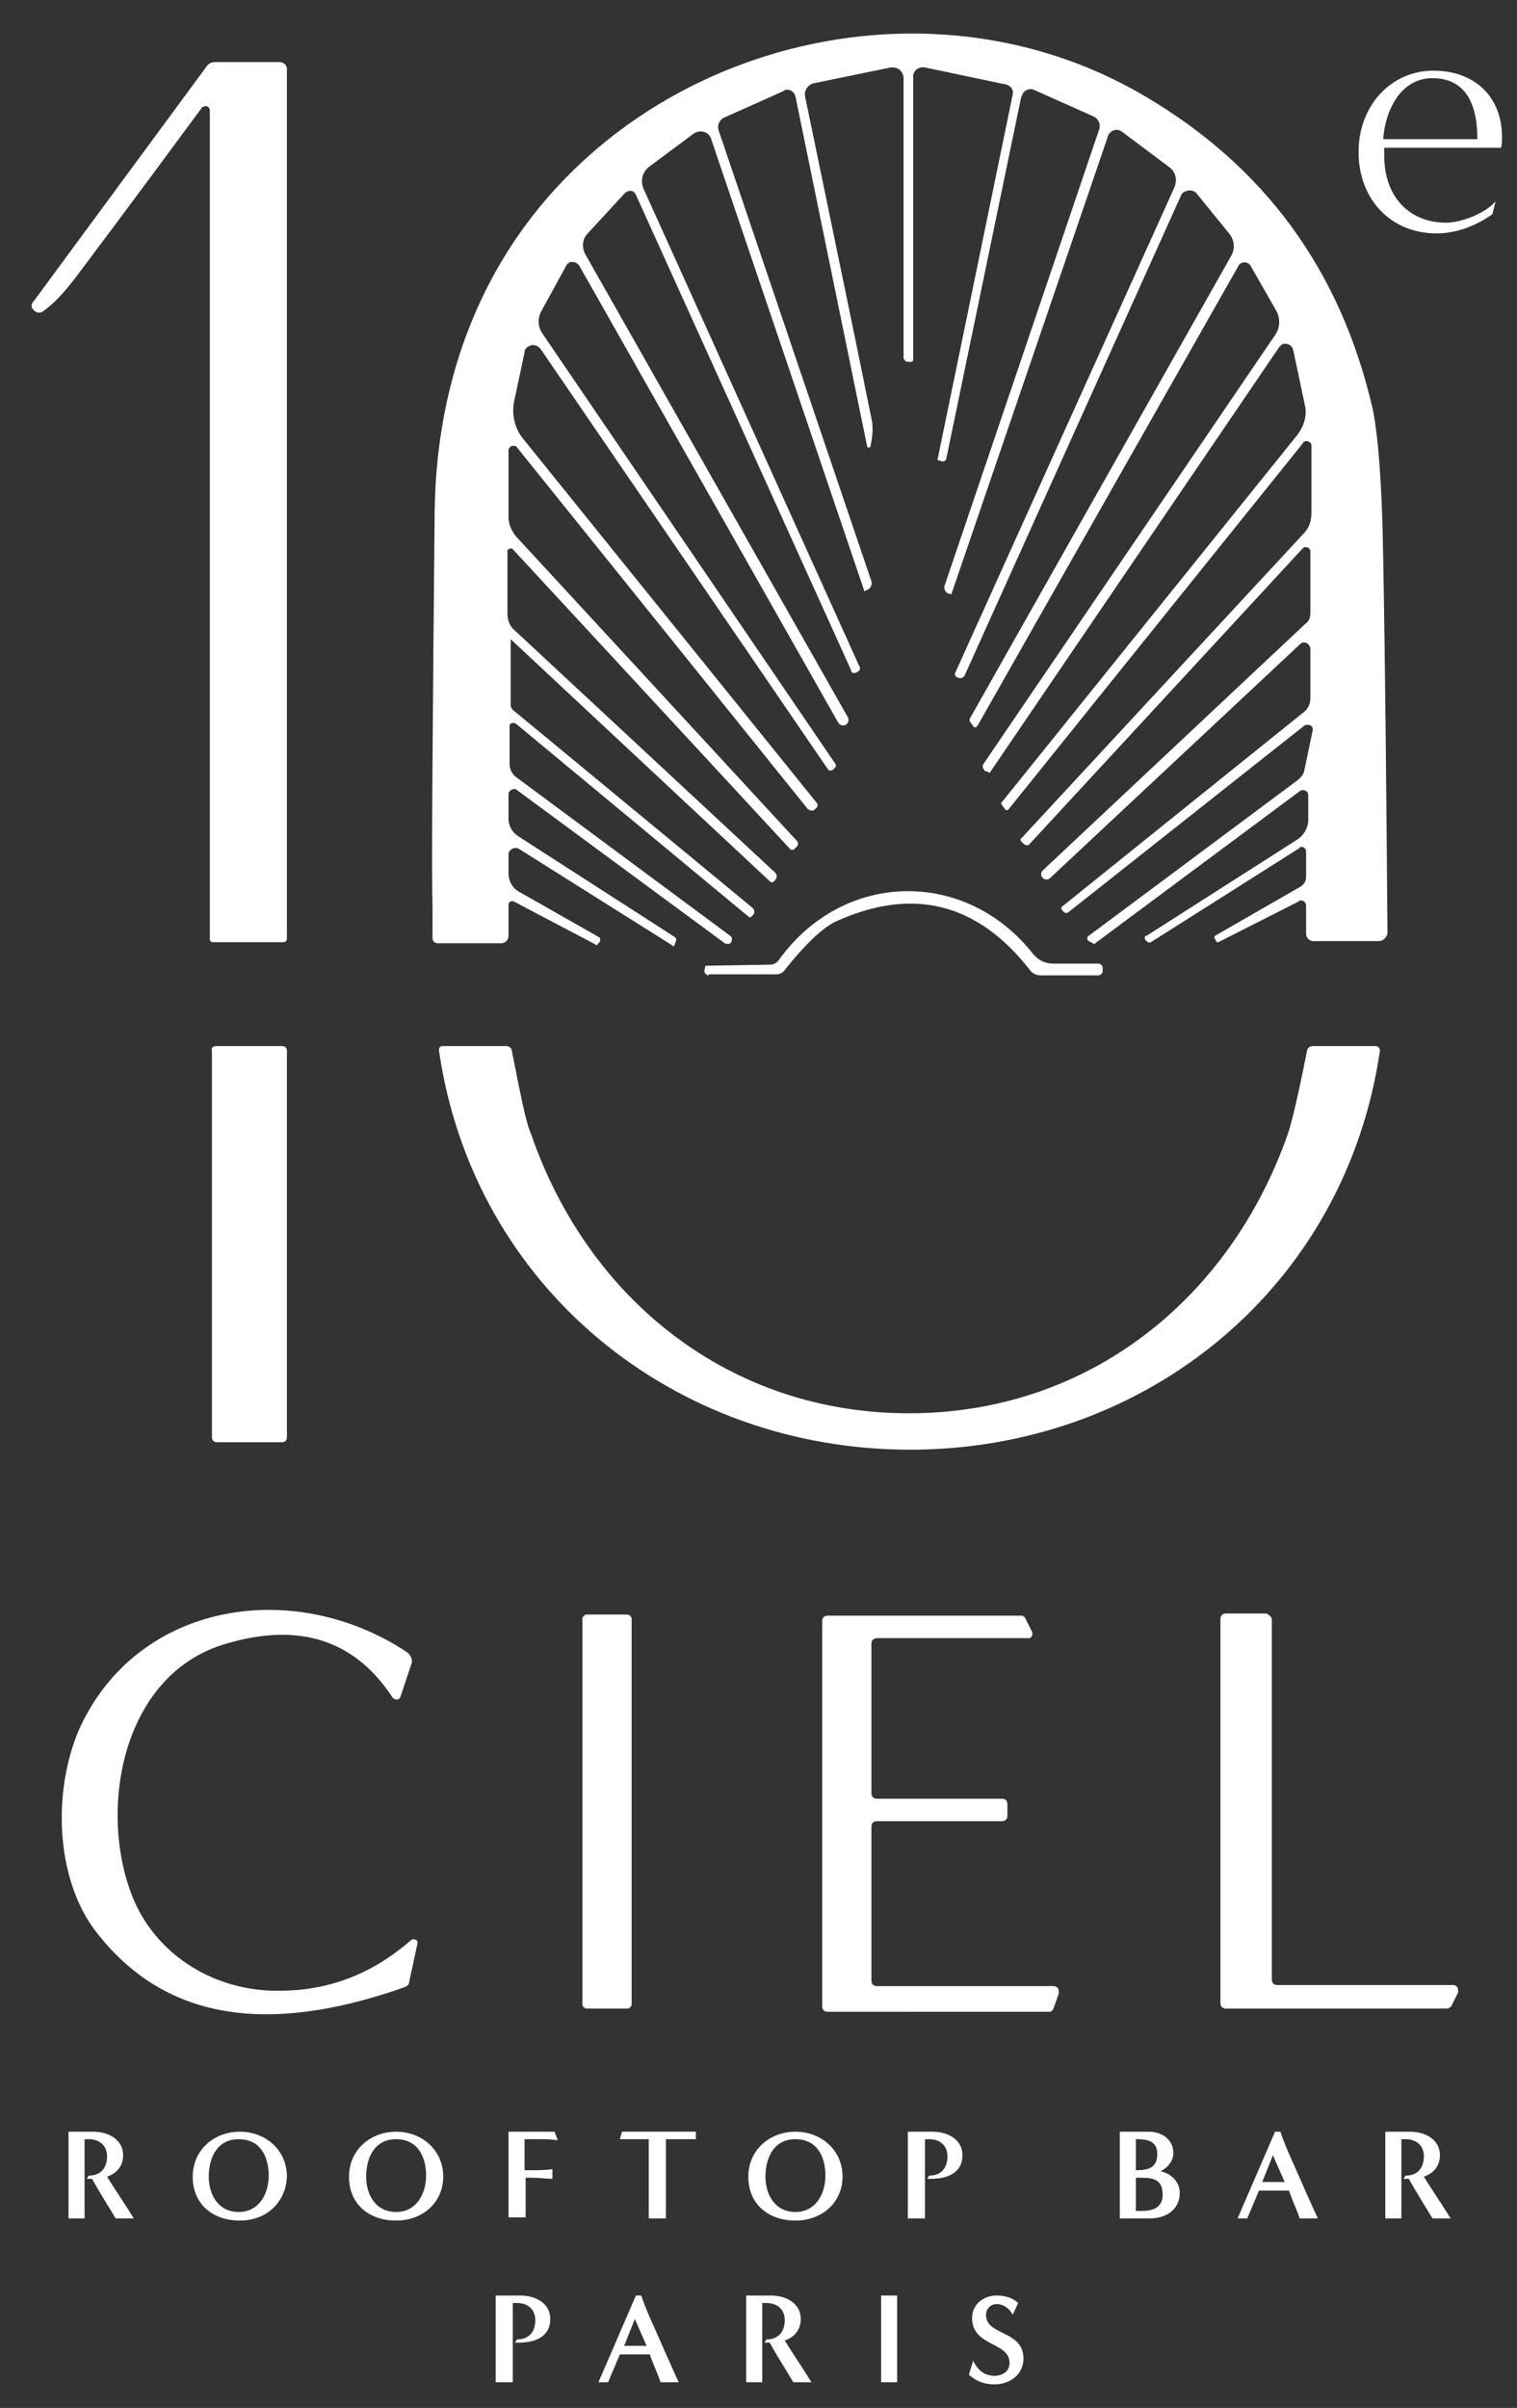
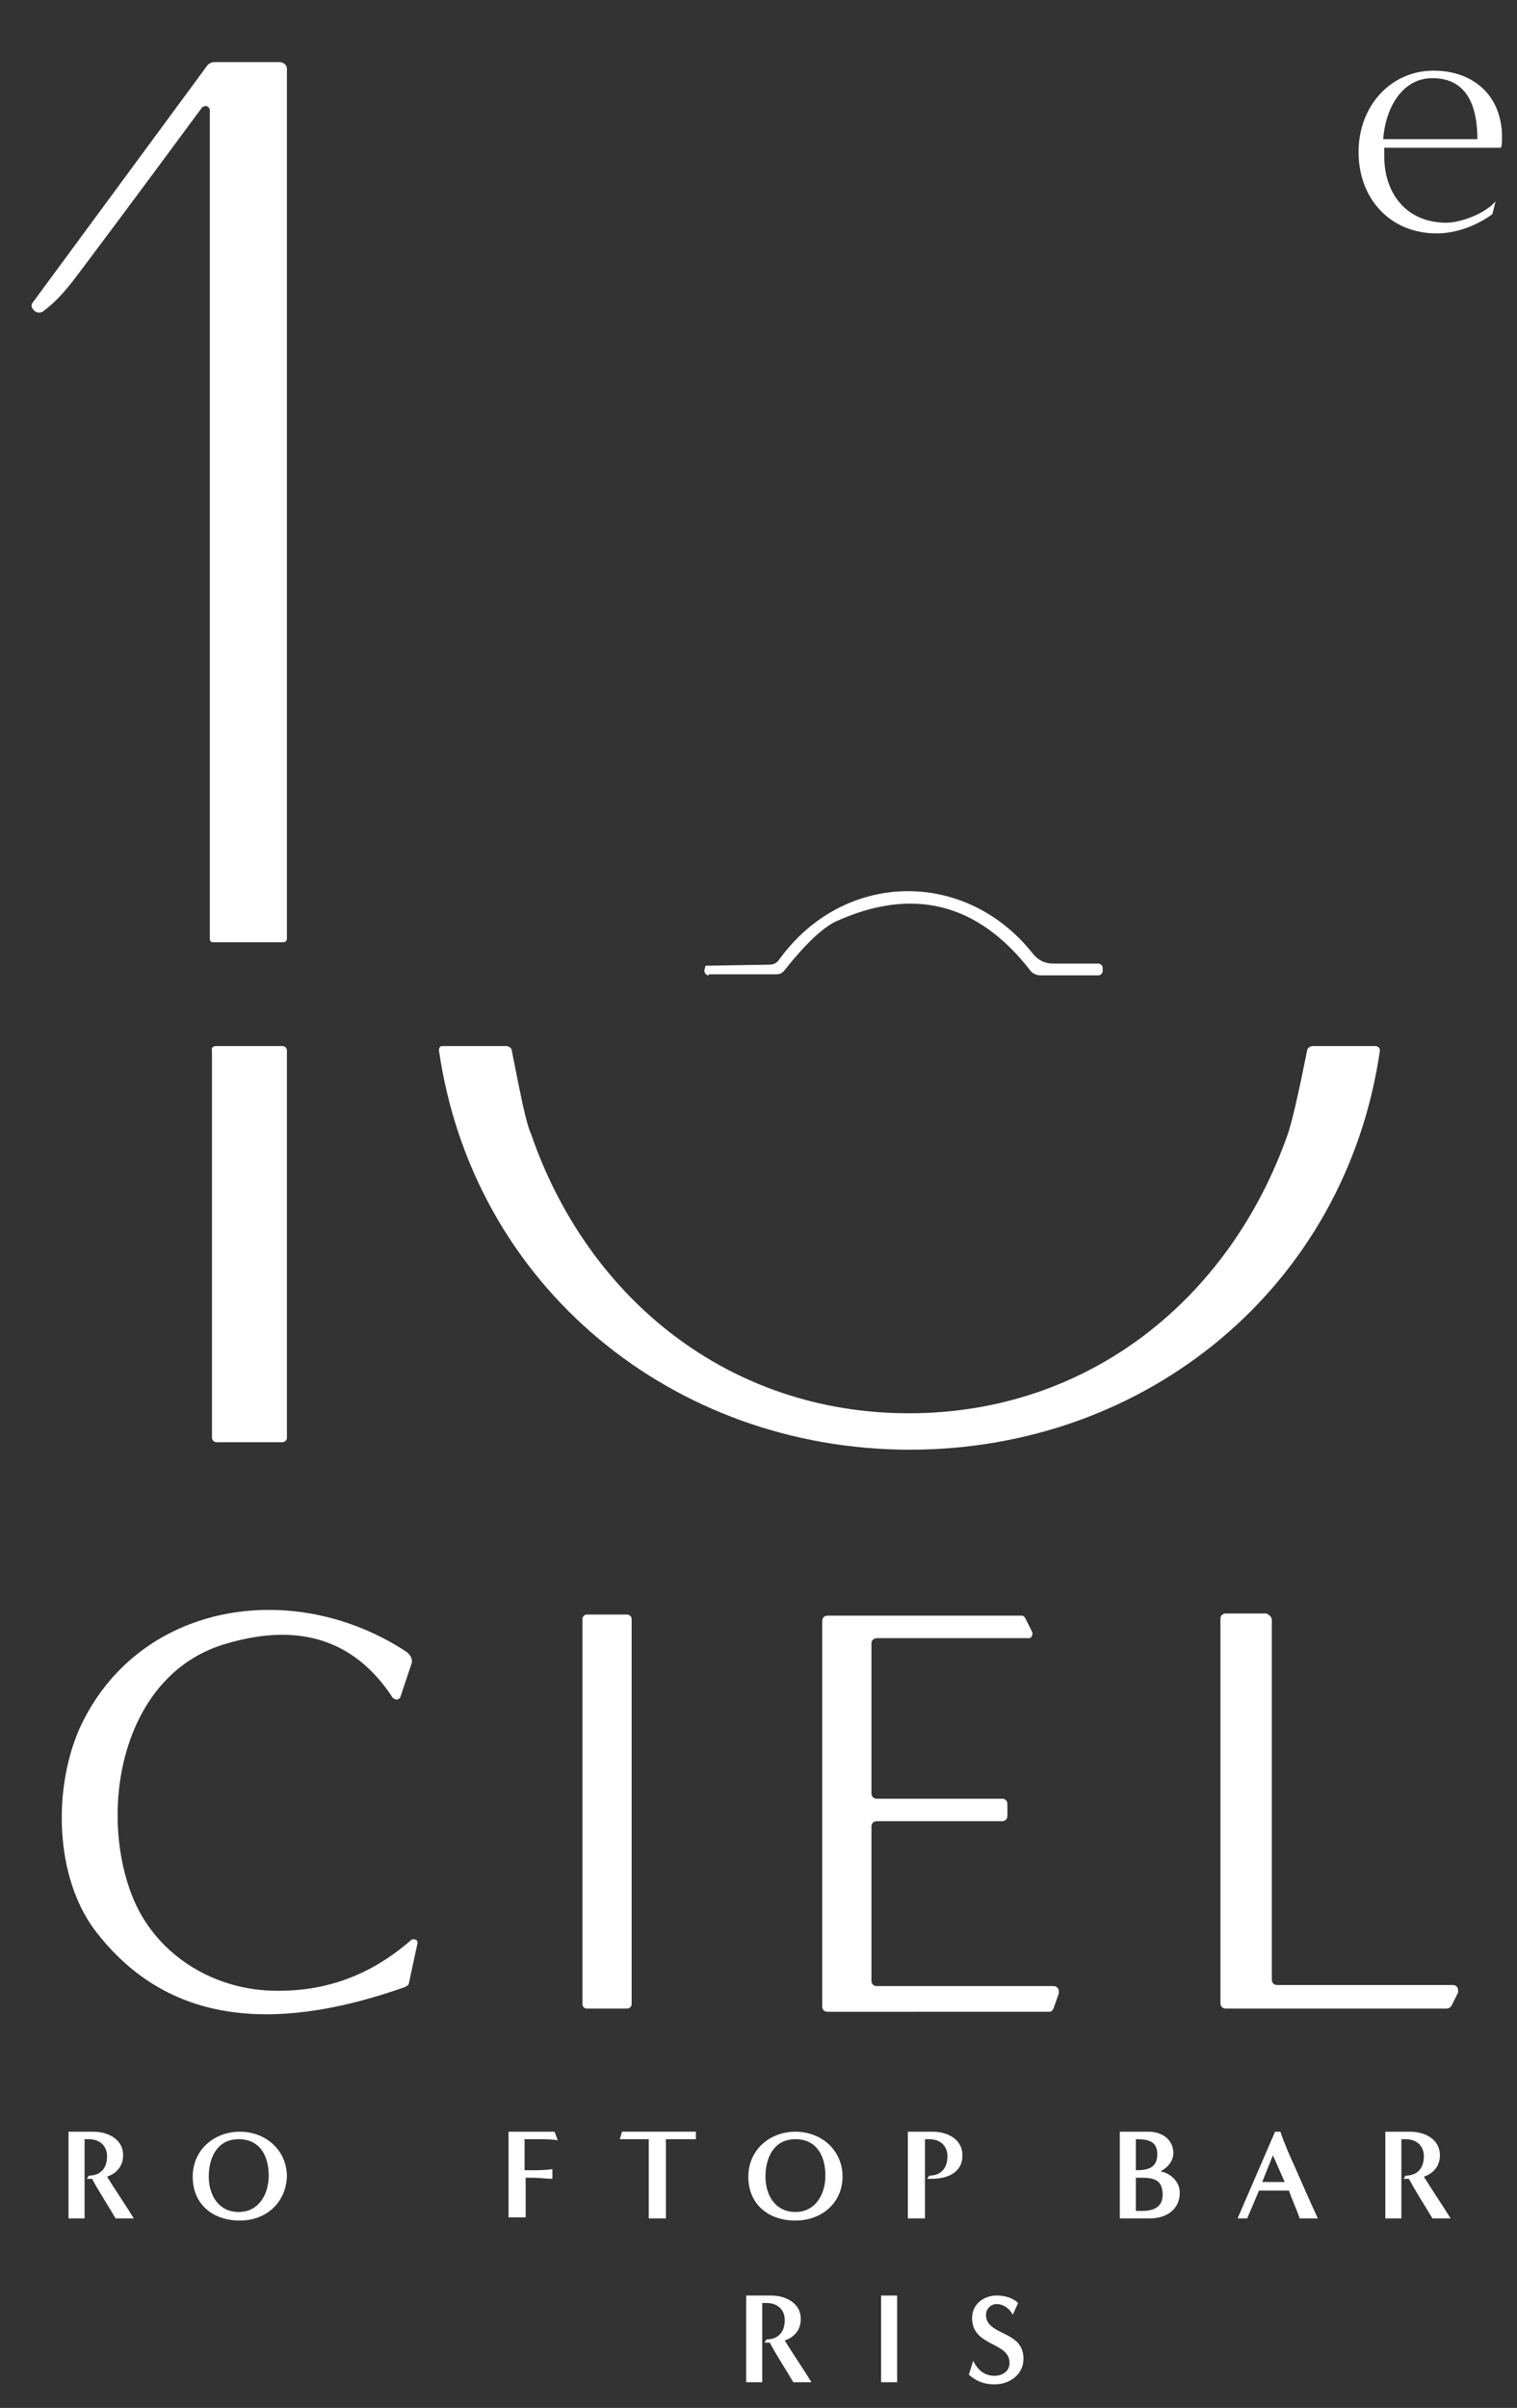
<svg xmlns="http://www.w3.org/2000/svg" version="1.1" id="Calque_1" x="0px" y="0px" viewBox="0 0 141.7 224.9" style="enable-background:new 0 0 141.7 224.9;" xml:space="preserve">
  <rect x="0" y="0" width="141.7" height="224.9" fill="#333333" stroke="none" />
  <style type="text/css">
	.st0{fill:#FFFFFF;}
</style>
-   <path class="st0" d="M47.7,59.7C47.7,59.7,47.7,59.7,47.7,59.7C47.7,59.8,47.7,59.8,47.7,59.7l0,6.2c0,0.1,0.1,0.3,0.2,0.4  l22.4,18.5c0.2,0.2,0.2,0.4,0.1,0.6c0,0,0,0,0,0l-0.2,0.2c-0.1,0.1-0.2,0.1-0.3,0l-21.7-18c-0.1-0.1-0.4-0.1-0.5,0  c-0.1,0.1-0.1,0.1-0.1,0.2v3.6c0,0.4,0.2,0.8,0.5,1.1l20.1,14.9c0.2,0.1,0.2,0.4,0.1,0.6v0l0,0c-0.1,0.2-0.4,0.2-0.6,0.1L48.3,73.8  c-0.2-0.2-0.5-0.1-0.7,0.1c-0.1,0.1-0.1,0.2-0.1,0.3v2.3c0,0.6,0.3,1.2,0.9,1.6L63,87.5c0.2,0.1,0.2,0.3,0.1,0.5c0,0,0,0,0,0  L63,88.3c-0.1,0.1-0.2,0.1-0.2,0l-14.3-9c-0.3-0.2-0.7-0.1-0.9,0.2c-0.1,0.1-0.1,0.2-0.1,0.3v1.8c0,0.7,0.4,1.4,1,1.7l7.4,4.2  c0.2,0.1,0.2,0.3,0.1,0.5c0,0,0,0,0,0l-0.2,0.2c0,0.1-0.1,0.1-0.2,0L48,84.2c-0.2-0.1-0.4,0-0.5,0.2c0,0,0,0.1,0,0.2v2.8  c0,0.4-0.3,0.7-0.7,0.7c0,0,0,0,0,0l-5.9,0c-0.3,0-0.5-0.2-0.5-0.5c0-0.1,0-0.1,0-0.2c0,0,0-0.9,0-2.7c-0.1-3.2,0-15.5,0.2-37  c0.1-7,1.5-13.6,4.3-19.6C55.5,5.3,85.1-3.8,106.8,8.9c11.3,6.6,18.4,16.3,21.4,29.2c0.5,2.3,0.9,7,1,13.9  c0.2,10.9,0.3,22.6,0.4,35.1c0,0.4-0.4,0.8-0.8,0.8l0,0h-6.1c-0.4,0-0.7-0.3-0.7-0.7v-2.6c0-0.3-0.2-0.5-0.5-0.5  c-0.1,0-0.1,0-0.2,0.1l-7.5,3.8c-0.1,0-0.2,0-0.2-0.1l-0.1-0.2c-0.1-0.1-0.1-0.2,0-0.3c0,0,0,0,0,0l8-4.6c0.3-0.2,0.5-0.5,0.5-0.9  v-2.4c0-0.2-0.2-0.4-0.4-0.4c-0.1,0-0.2,0-0.2,0.1l-13.9,8.8c-0.1,0.1-0.2,0-0.3,0l-0.2-0.2c-0.1-0.1-0.1-0.3,0-0.4c0,0,0,0,0.1,0  l14.1-9c0.6-0.4,1-1.1,1-1.8v-2.3c0-0.3-0.2-0.5-0.5-0.5c-0.1,0-0.2,0-0.3,0.1l-19.1,14.2c-0.1,0.1-0.2,0.1-0.2,0l-0.4-0.2  c-0.1-0.1-0.2-0.2-0.1-0.4c0,0,0-0.1,0.1-0.1l19.6-14.6c0.2-0.2,0.4-0.4,0.5-0.7l0.8-3.8c0.1-0.3-0.1-0.6-0.4-0.6  c-0.2,0-0.3,0-0.4,0.1L99.8,85.2c-0.1,0.1-0.3,0.1-0.4,0c0,0,0,0,0,0l-0.2-0.2c-0.1-0.1-0.1-0.3,0.1-0.4l22.5-18.1  c0.4-0.3,0.6-0.8,0.6-1.3v-4.6c0-0.3-0.3-0.6-0.6-0.6c-0.2,0-0.3,0.1-0.4,0.2L98.1,82c-0.2,0.2-0.5,0.2-0.7,0l0,0  c-0.2-0.2-0.2-0.5,0-0.7c0,0,0,0,0,0l24.6-23.1c0.3-0.2,0.4-0.6,0.4-1v-5.7c0-0.2-0.2-0.4-0.4-0.4c-0.1,0-0.2,0-0.3,0.1L96.2,78.8  c-0.1,0.2-0.4,0.2-0.6,0c0,0,0,0,0,0l-0.2-0.2c-0.1-0.1-0.1-0.3,0-0.3l26.4-28.5c0.5-0.5,0.7-1.2,0.7-1.9v-6.3  c0-0.2-0.2-0.4-0.5-0.4c-0.1,0-0.3,0.1-0.3,0.2L94.2,75.6c-0.1,0.1-0.2,0.1-0.3,0c0,0,0,0,0,0l-0.3-0.4c-0.1-0.1-0.1-0.3,0-0.3  l27.6-34.3c0.6-0.8,0.9-1.8,0.7-2.7l-1.1-5.2c-0.1-0.4-0.4-0.6-0.8-0.6c-0.2,0-0.3,0.1-0.5,0.3l-27,39.7c0,0.1-0.1,0.1-0.2,0  c0,0,0,0,0,0L92,72c-0.2-0.2-0.3-0.5-0.1-0.7c0,0,0,0,0,0l27.2-40c0.5-0.7,0.5-1.6,0.1-2.3l-2.4-4.2c-0.2-0.3-0.6-0.4-0.9-0.2  c-0.1,0.1-0.2,0.1-0.2,0.2L91.3,67.8c-0.1,0.1-0.2,0.2-0.3,0.1c0,0-0.1,0-0.1-0.1l-0.3-0.4c-0.1-0.1,0-0.2,0-0.3L115,23.9  c0.4-0.7,0.3-1.5-0.2-2.1l-3-3.7c-0.3-0.4-0.9-0.4-1.3-0.1c-0.1,0.1-0.2,0.2-0.2,0.3L90.1,63.1c-0.1,0.2-0.4,0.3-0.6,0.2  c0,0,0,0,0,0l-0.2-0.1c-0.1-0.1-0.1-0.2-0.1-0.3l20.5-45.4c0.3-0.7,0.1-1.5-0.5-1.9l-4.4-3.3c-0.4-0.3-0.9-0.2-1.2,0.2  c-0.1,0.1-0.1,0.2-0.1,0.2L88.9,55.4c0,0.1-0.1,0.1-0.1,0.1c0,0,0,0,0,0l-0.3-0.1c-0.2-0.1-0.3-0.4-0.3-0.6L102.7,12  c0.1-0.4-0.1-0.9-0.5-1.1l-5.6-2.5c-0.4-0.2-0.9,0-1.1,0.4c0,0.1,0,0.1-0.1,0.2l-7,33.8c0,0.2-0.2,0.3-0.4,0.3c0,0,0,0,0,0L87.7,43  c-0.1,0-0.2-0.1-0.1-0.2l7-34C94.7,8.4,94.4,8,94,7.9c0,0,0,0,0,0l-7.6-1.6c-0.5-0.1-1,0.2-1.1,0.7c0,0.1,0,0.1,0,0.2v26.4  c0,0.1-0.1,0.2-0.2,0.2h-0.3c-0.2,0-0.4-0.2-0.4-0.4l0-26.1c0-0.5-0.4-1-1-1c-0.1,0-0.1,0-0.2,0l-7.3,1.5C75.4,8,75.1,8.5,75.2,9  c0,0,0,0,0,0c2.7,13.1,4.8,23.1,6.2,30.1c0.2,0.8,0.1,1.7-0.1,2.6c0,0.1-0.1,0.1-0.2,0.1c-0.1,0-0.1-0.1-0.1-0.1L74.3,9  c-0.1-0.4-0.5-0.7-0.9-0.6c-0.1,0-0.1,0-0.2,0.1L67.6,11c-0.4,0.2-0.6,0.7-0.5,1.1l14.3,42.2c0.1,0.3-0.1,0.7-0.4,0.8c0,0,0,0,0,0  l-0.2,0.1c-0.1,0-0.1,0-0.1-0.1c0,0,0,0,0,0L66.4,12.9c-0.2-0.5-0.7-0.7-1.2-0.6c-0.1,0-0.2,0.1-0.3,0.1l-4.3,3.2  c-0.6,0.5-0.8,1.3-0.5,2l20.2,44.7c0.1,0.1,0,0.3-0.1,0.4L80,62.8c-0.2,0.1-0.4,0.1-0.5-0.1c0,0,0,0,0-0.1L59.4,18.2  c-0.1-0.3-0.5-0.5-0.8-0.3c-0.1,0-0.1,0.1-0.2,0.1l-3.5,3.8c-0.5,0.5-0.6,1.3-0.2,2l24.5,43.2c0.1,0.2,0.1,0.5-0.2,0.7l0,0  c-0.2,0.1-0.5,0.1-0.7-0.2c0,0,0,0,0,0L54.1,24.8c-0.2-0.3-0.6-0.4-0.9-0.3c-0.1,0.1-0.2,0.1-0.3,0.3L50.6,29  c-0.4,0.7-0.4,1.5,0.1,2.2l27.3,40.1c0.1,0.1,0.1,0.3,0,0.4l-0.2,0.2c-0.2,0.1-0.4,0.1-0.5-0.1c0,0,0,0,0,0L50.5,32.6  c-0.3-0.4-0.8-0.5-1.2-0.2c-0.2,0.1-0.3,0.3-0.3,0.5l-1,4.7c-0.2,1.2,0.1,2.4,0.8,3.3l27.5,34.1c0.1,0.1,0.1,0.3,0,0.4l-0.2,0.2  c-0.2,0.2-0.5,0.1-0.7-0.1L48.3,41.8c-0.1-0.2-0.4-0.2-0.6-0.1c-0.1,0.1-0.2,0.2-0.2,0.3v6.3c0,0.7,0.3,1.3,0.7,1.8l26.2,28.4  c0.2,0.2,0.2,0.4,0,0.6l-0.2,0.2c-0.1,0.1-0.3,0.1-0.4,0c0,0,0,0,0,0l-25.9-28c-0.1-0.1-0.2-0.1-0.4,0c-0.1,0-0.1,0.1-0.1,0.2v5.8  c0,0.6,0.2,1.2,0.7,1.6l24.3,22.6c0.2,0.2,0.2,0.5,0,0.7c0,0,0,0,0,0l-0.2,0.2c0,0-0.1,0-0.2,0L47.7,59.7z" />
  <path class="st0" d="M19.6,10.3c0-0.2-0.2-0.4-0.4-0.4c-0.1,0-0.2,0.1-0.3,0.1C11.9,19.5,7.9,24.8,7,26c-1,1.3-1.9,2.3-3,3.1  c-0.3,0.2-0.7,0.1-0.9-0.2c-0.2-0.2-0.2-0.5,0-0.7l16.2-22c0.2-0.3,0.5-0.4,0.8-0.4h6c0.4,0,0.7,0.3,0.7,0.6v81.3  c0,0.1-0.1,0.3-0.3,0.3l0,0h-6.6c-0.2,0-0.3-0.1-0.3-0.3V10.3z" />
  <path class="st0" d="M66.2,91.1c-0.2,0-0.4-0.2-0.4-0.4c0,0,0-0.1,0-0.1l0.1-0.4c0,0,0,0,0,0l6-0.1c0.4,0,0.7-0.2,0.9-0.5  c6-8.3,17.4-8.5,23.7-0.5c0.5,0.6,1.1,0.9,1.9,0.9h4.2c0.2,0,0.4,0.2,0.4,0.4v0.3c0,0.2-0.2,0.4-0.4,0.4h-5.4c-0.4,0-0.8-0.2-1-0.5  c-4.9-6.3-11-7.8-18.2-4.5c-1.2,0.6-2.8,2.1-4.7,4.5c-0.2,0.3-0.5,0.4-0.8,0.4H66.2z" />
  <path class="st0" d="M20.2,97.7h6.2c0.2,0,0.4,0.2,0.4,0.4v36.2c0,0.2-0.2,0.4-0.4,0.4h-6.2c-0.2,0-0.4-0.2-0.4-0.4V98.1  C19.7,97.9,19.9,97.7,20.2,97.7z" />
  <path class="st0" d="M84.9,132c16.8,0,30-10.7,35.4-26.1c0.4-1.2,1-3.8,1.8-7.8c0-0.2,0.3-0.4,0.5-0.4h5.9c0.2,0,0.4,0.2,0.4,0.4  c0,0,0,0,0,0c-3.2,22.1-21.8,37.3-43.9,37.3c-22.1,0-40.8-15.2-44-37.3c0-0.2,0.1-0.4,0.3-0.4c0,0,0,0,0.1,0l5.9,0  c0.2,0,0.5,0.2,0.5,0.4c0.8,4,1.3,6.7,1.8,7.8C54.9,121.3,68.1,132,84.9,132z" />
  <path class="st0" d="M38.4,181.2c0.1-0.1,0.3-0.1,0.5,0c0.1,0.1,0.1,0.2,0.1,0.3l-0.8,3.7c0,0.2-0.2,0.3-0.4,0.4  c-10.8,3.8-21.7,4.3-29-5.4c-3.6-4.9-3.9-12.9-1.4-18.7c5.4-11.9,20-14.2,30.6-7.2c0.4,0.3,0.6,0.8,0.4,1.2l-1,3  c-0.1,0.2-0.3,0.3-0.5,0.2c-0.1,0-0.1-0.1-0.2-0.1c-3.5-5.4-8.7-7.1-15.5-5.1c-9.6,2.7-12,15-9,23.2c1.9,5.3,6.9,8.8,12.6,9.2  C29.9,186.2,34.4,184.7,38.4,181.2z" />
  <path class="st0" d="M54.8,150.8h3.8c0.2,0,0.4,0.2,0.4,0.4v36c0,0.2-0.2,0.4-0.4,0.4h-3.8c-0.2,0-0.4-0.2-0.4-0.4v-36  C54.4,151,54.6,150.8,54.8,150.8z" />
  <path class="st0" d="M81.4,153.5v14c0,0.3,0.2,0.5,0.5,0.5l0,0h11.7c0.3,0,0.5,0.2,0.5,0.5v1.1c0,0.3-0.2,0.5-0.5,0.5H81.9  c-0.3,0-0.5,0.2-0.5,0.5l0,0V185c0,0.3,0.2,0.5,0.5,0.5l0,0h16.5c0.3,0,0.5,0.2,0.5,0.5c0,0.1,0,0.1,0,0.2l-0.5,1.4  c-0.1,0.2-0.2,0.3-0.4,0.3H77.3c-0.3,0-0.5-0.2-0.5-0.5l0,0v-36c0-0.3,0.2-0.5,0.5-0.5l0,0h18.1c0.2,0,0.3,0.1,0.4,0.3l0.6,1.2  c0.1,0.2,0,0.5-0.2,0.6c-0.1,0-0.1,0-0.2,0h-14C81.6,153,81.4,153.2,81.4,153.5z" />
-   <path class="st0" d="M118.8,151.3v33.6c0,0.3,0.2,0.5,0.5,0.5l0,0h16.4c0.3,0,0.5,0.2,0.5,0.5c0,0.1,0,0.1,0,0.2l-0.6,1.2  c-0.1,0.2-0.3,0.3-0.5,0.3h-20.6c-0.3,0-0.5-0.2-0.5-0.5l0,0v-35.9c0-0.3,0.2-0.5,0.5-0.5l0,0h3.8  C118.5,150.8,118.8,151,118.8,151.3z" />
+   <path class="st0" d="M118.8,151.3v33.6c0,0.3,0.2,0.5,0.5,0.5l0,0h16.4c0.3,0,0.5,0.2,0.5,0.5c0,0.1,0,0.1,0,0.2l-0.6,1.2  c-0.1,0.2-0.3,0.3-0.5,0.3h-20.6c-0.3,0-0.5-0.2-0.5-0.5l0,0v-35.9c0-0.3,0.2-0.5,0.5-0.5l0,0h3.8  C118.5,150.8,118.8,151,118.8,151.3" />
  <g>
    <path class="st0" d="M10.8,207.2c-0.7-1.2-1.5-2.4-2.2-3.7c-0.2,0-0.4,0-0.5,0l0.2-0.3c1.1,0,1.7-0.7,1.7-1.8c0-1-0.7-1.6-1.7-1.6   c-0.1,0-0.3,0-0.4,0v7.4H6.4l0-8.1h2.3c1.4,0,2.8,0.7,2.8,2.2c0,1-0.6,1.7-1.5,2c0.8,1.3,1.7,2.6,2.5,3.9H10.8z" />
    <path class="st0" d="M22.4,207.4c-2.5,0-4.4-1.5-4.4-4.1c0-2.5,2-4.2,4.4-4.2c2.4,0,4.4,1.7,4.4,4.2   C26.7,205.7,24.9,207.4,22.4,207.4z M25.1,203.2c0-1.8-0.8-3.4-2.8-3.4c-2,0-2.8,1.7-2.8,3.5c0,1.7,0.9,3.3,2.8,3.3   C24.2,206.6,25.1,204.9,25.1,203.2z" />
-     <path class="st0" d="M37,207.4c-2.5,0-4.4-1.5-4.4-4.1c0-2.5,2-4.2,4.4-4.2c2.4,0,4.4,1.7,4.4,4.2C41.4,205.7,39.5,207.4,37,207.4z    M39.8,203.2c0-1.8-0.8-3.4-2.8-3.4c-2,0-2.8,1.7-2.8,3.5c0,1.7,0.9,3.3,2.8,3.3C38.9,206.6,39.8,204.9,39.8,203.2z" />
    <path class="st0" d="M47.5,207.2v-8.1h4.3l0.3,0.8c-0.6-0.1-1.2-0.1-1.8-0.1H49v2.9h0.6c0.7,0,1.3,0,2-0.1l0,0.9   c-0.6,0-1.2-0.1-1.8-0.1c-0.2,0-0.5,0-0.7,0v3.7H47.5z" />
    <path class="st0" d="M60.6,207.2v-7.4h-2.7l0.2-0.7h6.9l0,0.7h-2.8c0,2.5,0,4.9,0,7.4H60.6z" />
    <path class="st0" d="M74.3,207.4c-2.5,0-4.4-1.5-4.4-4.1c0-2.5,2-4.2,4.4-4.2c2.4,0,4.4,1.7,4.4,4.2   C78.7,205.7,76.8,207.4,74.3,207.4z M77.1,203.2c0-1.8-0.8-3.4-2.8-3.4c-2,0-2.8,1.7-2.8,3.5c0,1.7,0.9,3.3,2.8,3.3   C76.2,206.6,77.1,204.9,77.1,203.2z" />
    <path class="st0" d="M84.8,207.2l0-8.1h2.3c1.4,0,2.8,0.7,2.8,2.2c0,1.7-1.5,2.2-2.9,2.2c-0.1,0-0.3,0-0.4,0l0.2-0.3   c1.1,0,1.7-0.7,1.7-1.8c0-1-0.7-1.6-1.7-1.6c-0.1,0-0.3,0-0.4,0v7.4H84.8z" />
    <path class="st0" d="M104.6,207.2v-8.1h2.7c1.2,0,2.3,0.7,2.3,2c0,0.8-0.6,1.4-1.2,1.7c1,0.2,1.8,1,1.8,2c0,1.6-1.3,2.4-2.8,2.4   H104.6z M106.1,202.7c1.1,0,2-0.2,2-1.5c0-1.3-1-1.4-2-1.4V202.7z M106.1,206.5c0.2,0,0.4,0,0.6,0c1.1,0,1.9-0.4,1.9-1.5   c0-1.7-1.2-1.6-2.5-1.6V206.5z" />
    <path class="st0" d="M121.4,207.2c-0.3-0.9-0.7-1.7-1-2.6h-2.8l-1.1,2.6h-0.9l3.5-8.1h0.5c0.4,1.2,0.9,2.3,1.4,3.4   c0.7,1.6,1.4,3.2,2.1,4.7H121.4z M118.9,201.3l-1,2.5h2.1L118.9,201.3z" />
    <path class="st0" d="M133.8,207.2c-0.7-1.2-1.5-2.4-2.2-3.7c-0.2,0-0.4,0-0.5,0l0.2-0.3c1.1,0,1.7-0.7,1.7-1.8c0-1-0.7-1.6-1.7-1.6   c-0.1,0-0.3,0-0.4,0v7.4h-1.5l0-8.1h2.3c1.4,0,2.8,0.7,2.8,2.2c0,1-0.6,1.7-1.5,2c0.8,1.3,1.7,2.6,2.5,3.9H133.8z" />
  </g>
  <g>
-     <path class="st0" d="M46.3,222.5l0-8.1h2.3c1.4,0,2.8,0.7,2.8,2.2c0,1.7-1.5,2.2-2.9,2.2c-0.1,0-0.3,0-0.4,0l0.2-0.3   c1.1,0,1.7-0.7,1.7-1.8c0-1-0.7-1.6-1.7-1.6c-0.1,0-0.3,0-0.4,0v7.4H46.3z" />
-     <path class="st0" d="M61.7,222.5c-0.3-0.9-0.7-1.7-1-2.6h-2.8l-1.1,2.6h-0.9l3.5-8.1h0.5c0.4,1.2,0.9,2.3,1.4,3.4   c0.7,1.6,1.4,3.2,2.1,4.7H61.7z M59.3,216.6l-1,2.5h2.1L59.3,216.6z" />
    <path class="st0" d="M74.1,222.5c-0.7-1.2-1.5-2.4-2.2-3.7c-0.2,0-0.4,0-0.5,0l0.2-0.3c1.1,0,1.7-0.7,1.7-1.8c0-1-0.7-1.6-1.7-1.6   c-0.1,0-0.3,0-0.4,0v7.4h-1.5l0-8.1H72c1.4,0,2.8,0.7,2.8,2.2c0,1-0.6,1.7-1.5,2c0.8,1.3,1.7,2.6,2.5,3.9H74.1z" />
    <path class="st0" d="M82.3,222.5c0-1.8,0-3.7,0-5.5c0-0.9,0-1.7,0-2.6h1.5c0,2.7,0,5.4,0,8.1H82.3z" />
    <path class="st0" d="M90.9,220.5c0.4,0.8,1,1.4,2,1.4c0.7,0,1.4-0.4,1.4-1.2c0-2-3.5-1.5-3.5-4.2c0-1.3,1.1-2.1,2.3-2.1   c0.7,0,1.5,0.2,2,0.7l-0.5,1.1c-0.3-0.6-0.9-1-1.5-1c-0.6,0-1,0.5-1,1c0,2,3.5,1.4,3.5,4.1c0,1.5-1.3,2.4-2.7,2.4   c-1,0-1.7-0.3-2.4-0.9L90.9,220.5z" />
  </g>
  <g>
    <path class="st0" d="M139.4,20c-1.5,1.1-3.4,1.8-5.2,1.8c-4.4,0-7.3-3.3-7.3-7.6c0-4.3,3-7.6,7-7.6c3.8,0,6.4,2.4,6.4,6.2   c0,0.4,0,0.7-0.1,1c-1.6,0-9.4,0-10.9,0c0,0.3,0,0.5,0,0.8c0,3.5,2.1,6.2,5.8,6.2c1.4,0,3.7-0.9,4.6-2L139.4,20z M133.8,7.3   c-2.9,0-4.4,2.9-4.6,5.7c1.5,0,7.4,0,8.8,0C138,10.2,137.2,7.3,133.8,7.3z" />
  </g>
</svg>